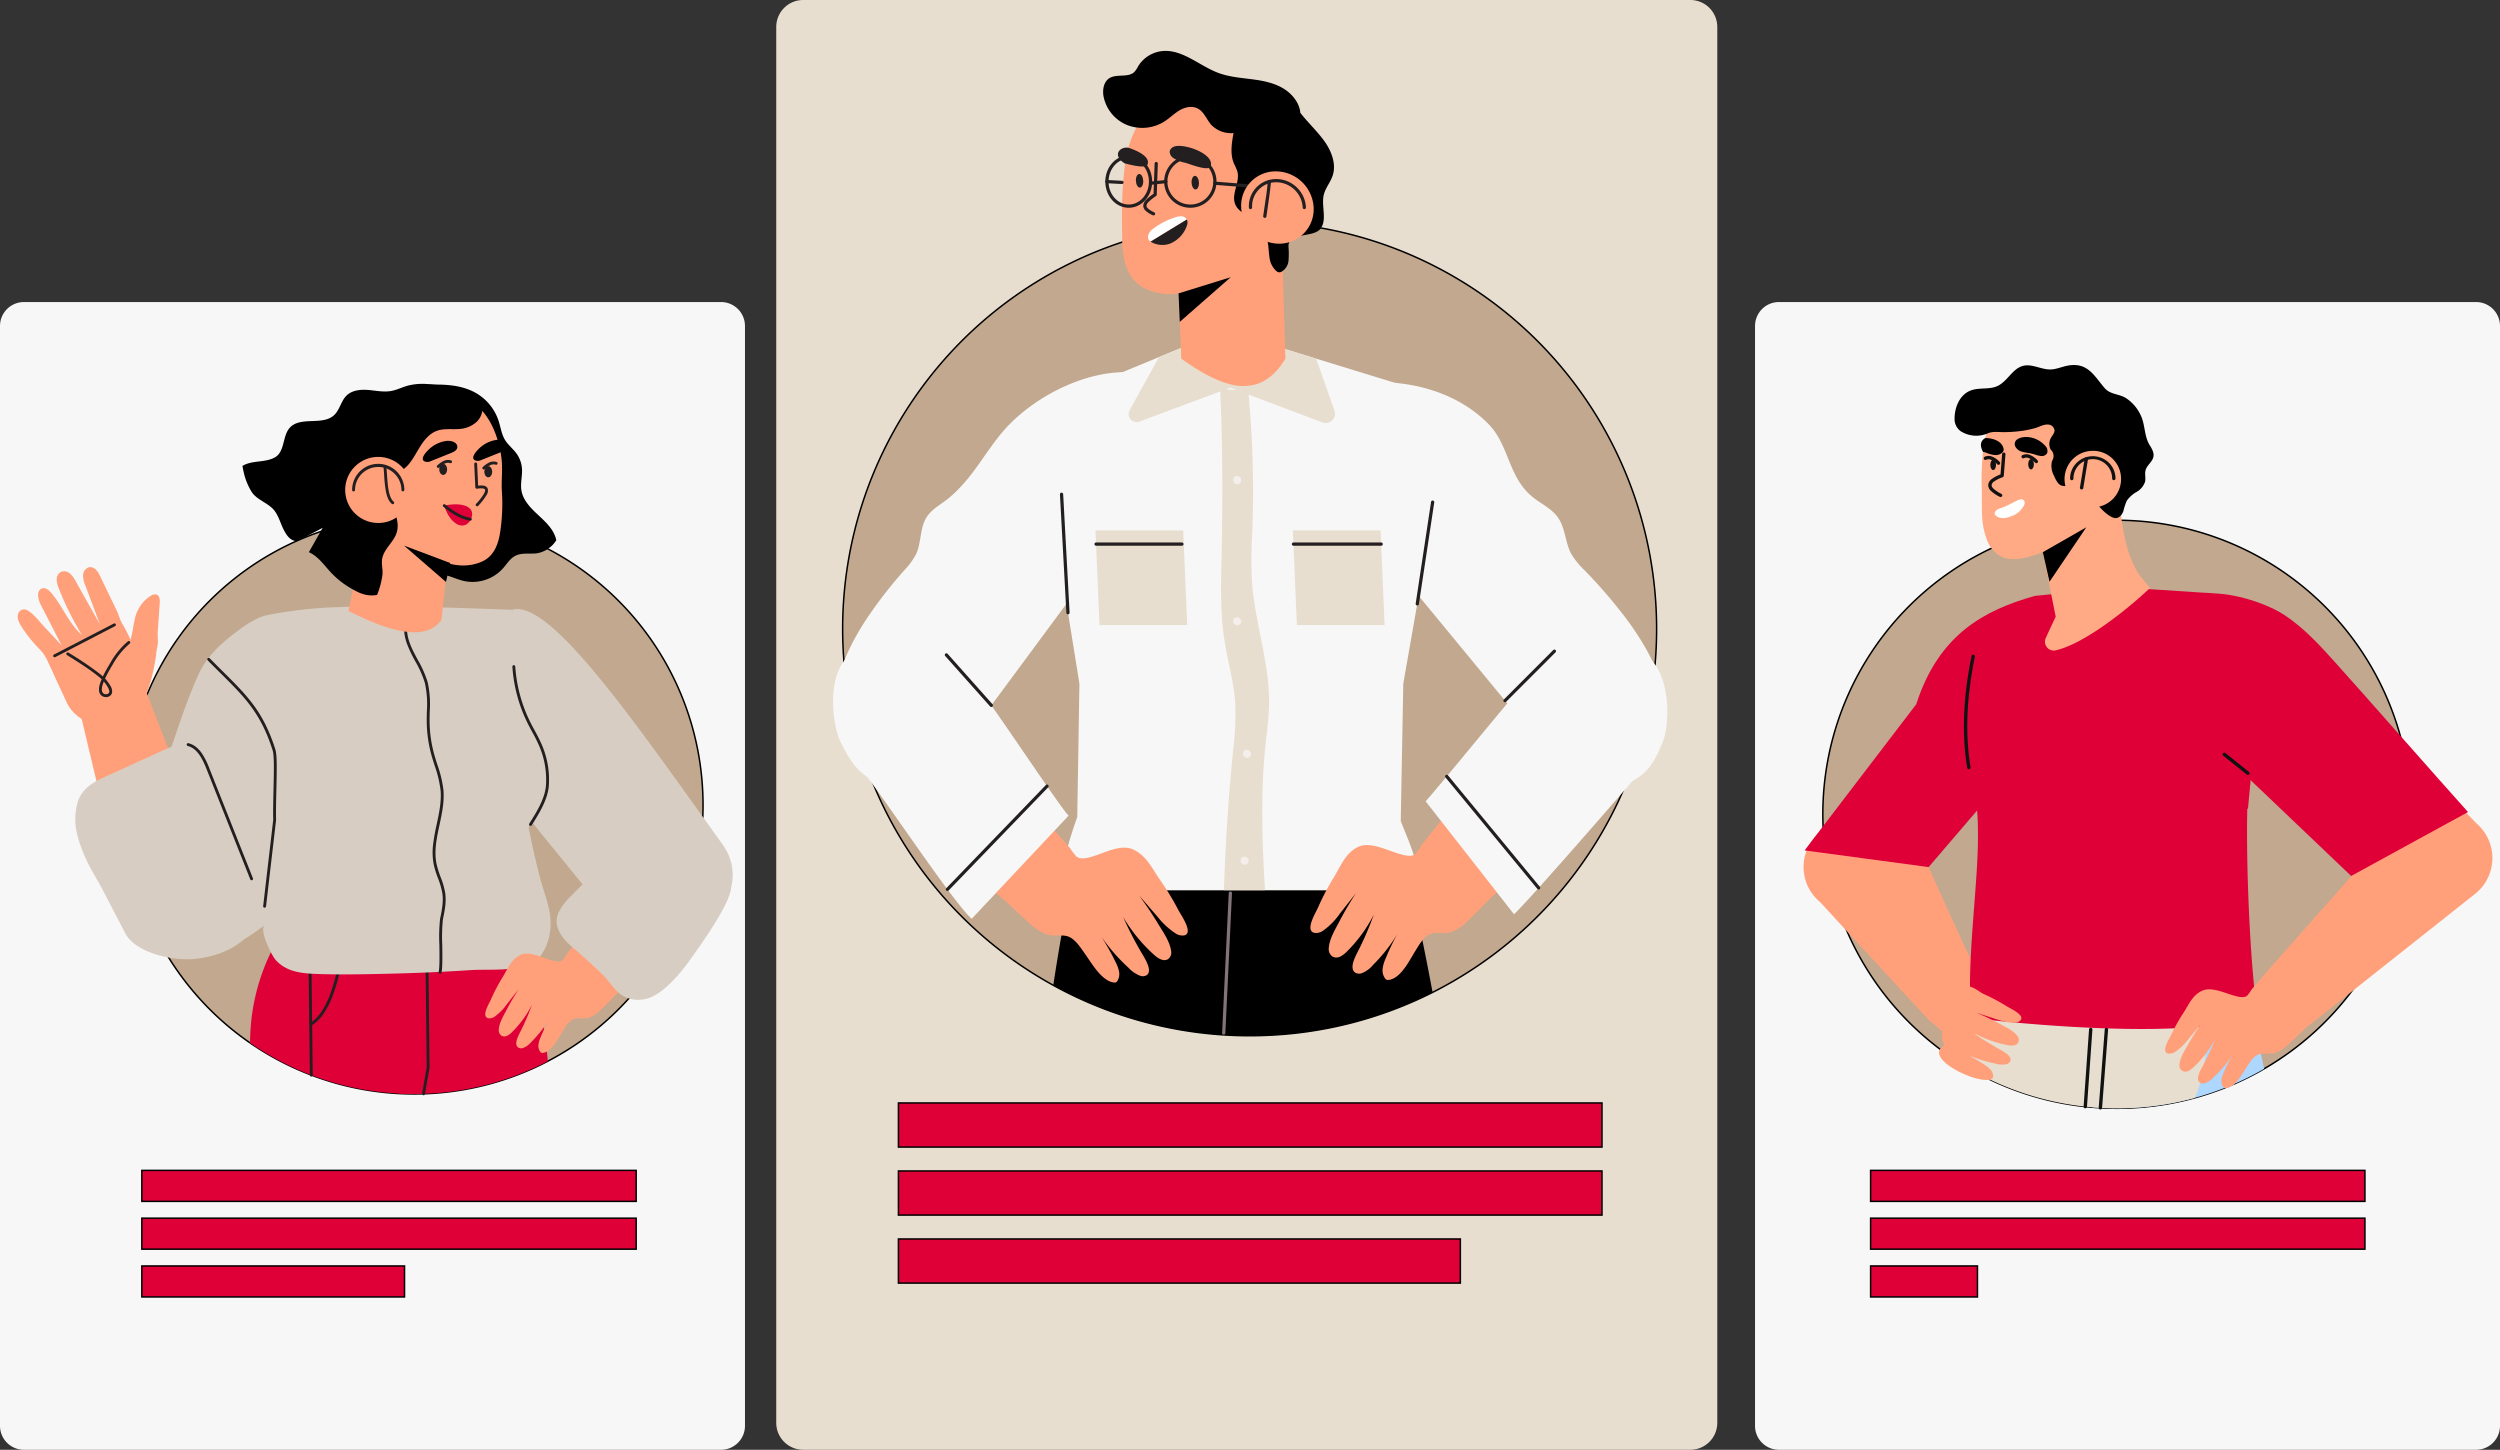
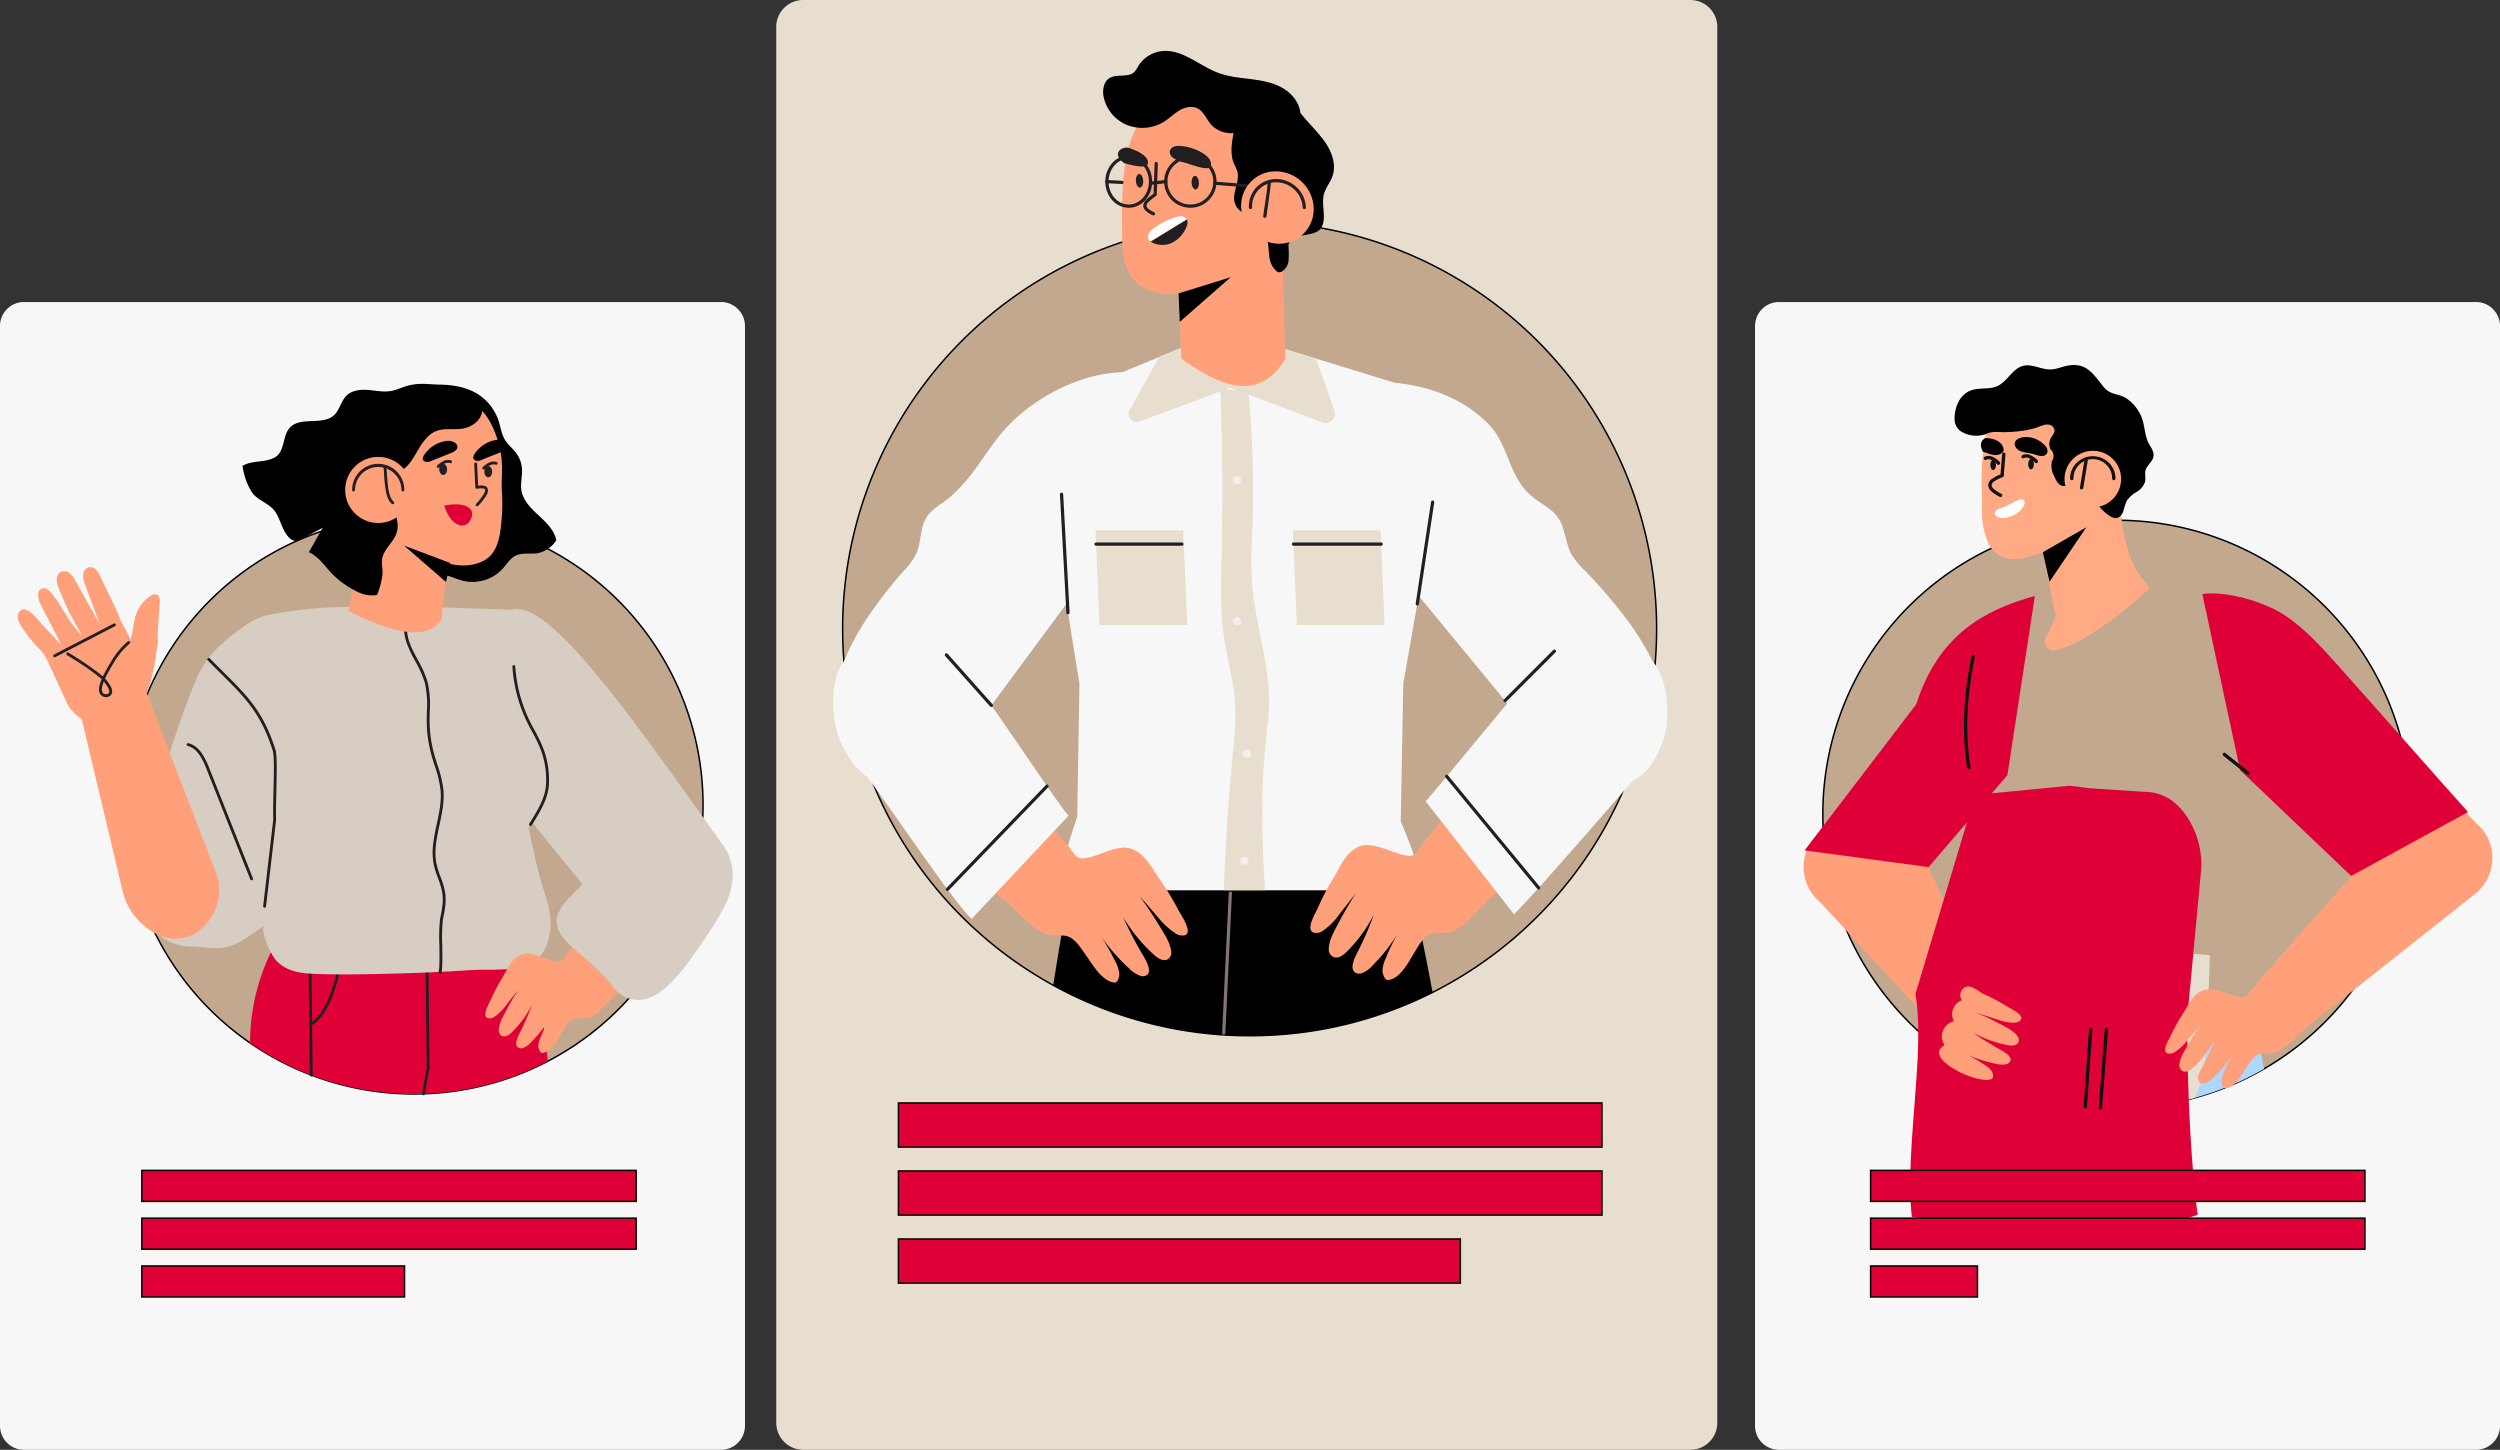
<svg xmlns="http://www.w3.org/2000/svg" width="827.709" height="480" viewBox="0 0 827.709 480">
  <rect x="0" y="0" width="827.709" height="480" fill="#333333" stroke="none" />
  <g id="グループ_7299" data-name="グループ 7299" transform="translate(-33.149 -0.003)">
    <g id="グループ_7221" data-name="グループ 7221" transform="translate(0 0.003)">
      <path id="パス_13914" data-name="パス 13914" d="M1064.36,480h-293.7a8.929,8.929,0,0,1-8.93-8.929V8.932A8.929,8.929,0,0,1,770.664,0h293.7a8.929,8.929,0,0,1,8.929,8.929V471.074A8.929,8.929,0,0,1,1064.36,480" transform="translate(-471.579 -0.003)" fill="#e8decf" />
      <path id="パス_13915" data-name="パス 13915" d="M1088.922,327.5q0,5.982-.514,11.837c-.018.218-.035.432-.057.649a133.961,133.961,0,0,1-9.548,38.835c-.427,1.033-.863,2.057-1.316,3.077a135.262,135.262,0,0,1-60.961,65.083c-.588.309-1.185.614-1.778.915a133.978,133.978,0,0,1-56.171,14.277c-.227.009-.453.017-.676.022-1.238.035-2.484.052-3.726.052q-3.641,0-7.234-.192a134.785,134.785,0,0,1-117-82.289c-.331-.771-.65-1.551-.954-2.332a133.817,133.817,0,0,1-9.13-39.1.224.224,0,0,1,0-.052q-.425-5.341-.427-10.786a134.808,134.808,0,0,1,92.609-128.027q4.269-1.406,8.664-2.532,3.608-.922,7.3-1.647,2.647-.523,5.339-.941a135.446,135.446,0,0,1,19.21-1.586c.541-.009,1.085-.013,1.626-.013.641,0,1.281,0,1.922.018q5.759.071,11.4.636,3.236.314,6.428.784,1.949.288,3.883.628A134.79,134.79,0,0,1,1088.922,327.5" transform="translate(-507.296 -119.332)" fill="#c1a88e" stroke="#000" stroke-width="0.5" />
      <path id="パス_13916" data-name="パス 13916" d="M1128.1,807.566a133.963,133.963,0,0,1-56.171,14.277c-.227.009-.453.017-.676.022-1.238.035-2.484.052-3.726.052q-3.641,0-7.235-.192a133.693,133.693,0,0,1-57.771-16.5c.854-5.744,1.8-11.344,2.689-16.508.976-5.648,1.9-10.778,2.593-14.992h113.484c1.163,5.574,2.327,11.139,3.443,16.613v0c1.2,5.888,2.341,11.667,3.369,17.228" transform="translate(-620.645 -479.001)" />
      <path id="線_29" data-name="線 29" d="M-.872,45.991H-.9a.537.537,0,0,1-.511-.561L.784-.9a.537.537,0,0,1,.561-.511.537.537,0,0,1,.511.561L-.336,45.479A.537.537,0,0,1-.872,45.991Z" transform="translate(439.183 296.571)" fill="#827478" />
      <path id="パス_13917" data-name="パス 13917" d="M822.711,405.478a149.617,149.617,0,0,1,12.672-16.387,23.717,23.717,0,0,0,3.923-5.337c1.833-3.927,1.2-8.779,3.6-12.41,1.771-2.685,4.894-4.229,7.4-6.322,7.863-6.581,11.909-15.232,18.119-22.316,10.134-11.56,29.1-21.235,45.189-18.908-1.085,4.1-8.523,11.3-9.619,15.4-5.361,20.042-7.457,38.133-12.818,58.174,0,0-41.143,55.618-41.438,56.035-7.118,10.085-23.552,10.04-31.246-.4-11.423-15.5-5.281-32.977,4.225-47.528" transform="translate(-502.879 -200.244)" fill="#f7f7f7" />
      <path id="パス_13918" data-name="パス 13918" d="M1104.542,413.626,1103.7,459.1c3.423,8.595,7.855,17.635,3.727,22.882H993.947c-3.548-4.513-1.078-13.861,2.651-24.224l.72-44.131-6.608-41.009L980.137,323.46l43.521-17.978,3.026-1.251,4.251-1.756h33.308l7.85,2.414,3.6,1.109,43.244,13.291-7.546,55.247Z" transform="translate(-606.789 -187.259)" fill="#f7f7f7" />
      <path id="パス_13919" data-name="パス 13919" d="M1354.108,410.893a169.365,169.365,0,0,0-14.056-16.387,26.8,26.8,0,0,1-4.374-5.337c-2.164-3.927-1.942-8.779-4.644-12.409-2-2.685-5.252-4.229-7.929-6.323-8.419-6.581-7.9-17.1-14.71-24.18-11.11-11.56-28.96-15.771-44.853-13.444,1.432,4.1,2.252,7.7,3.694,11.8,7.053,20.042,10.676,38.133,17.729,58.174,0,0,45.839,55.618,46.169,56.036,7.969,10.085,24.4,10.04,31.212-.4,10.115-15.5,2.5-32.977-8.237-47.528" transform="translate(-782.241 -205.66)" fill="#f7f7f7" />
      <path id="パス_13920" data-name="パス 13920" d="M1132.268,327.142l-30.59-11.523-30.01,11.19a2.662,2.662,0,0,1-3.276-3.827l9.677-17.5,3.026-1.251,4.251-1.756h33.308l7.85,2.415,3.6,1.109,6.1,17.3a3.066,3.066,0,0,1-3.937,3.839" transform="translate(-661.2 -187.259)" fill="#e8decf" />
      <path id="パス_13921" data-name="パス 13921" d="M1148.772,503.438h13.6c-.969-16.111-1.492-32.231.171-48.089.469-4.467,1.114-8.913,1.182-13.432.218-13.695-4.806-27.3-5.7-41.04a168.616,168.616,0,0,1,.171-16.942,351.465,351.465,0,0,0-1.45-46.733,17.882,17.882,0,0,1-9.241-.067c.87,18.493.865,36.987.5,55.41-.182,9.245-.522,18.537.877,27.779,1.08,7.126,3.184,14.164,3.646,21.319a97.807,97.807,0,0,1-.754,15.864q-2.254,22.855-3,45.932" transform="translate(-710.404 -208.717)" fill="#e8decf" />
      <path id="パス_13922" data-name="パス 13922" d="M1227.328,738.627a3.871,3.871,0,0,0,2.91-.722,22.521,22.521,0,0,0,5.424-5.477q2.739-3.492,5.48-6.981-3,4.575-5.531,9.438c-1.419,2.723-3.3,5.706-3.51,8.878a2.965,2.965,0,0,0,1.147,2.648c1.635,1.091,3.453-.221,4.591-1.318a47.375,47.375,0,0,0,9.2-12.533,105.261,105.261,0,0,1-4.508,10.677c-.774,1.772-4,6.682-1.812,8.468a2.532,2.532,0,0,0,2.307.294,9.027,9.027,0,0,0,3.7-2.7,52.677,52.677,0,0,0,8.11-10.317,75.974,75.974,0,0,0-3.987,8.358,11.417,11.417,0,0,0-.911,3.149,4.555,4.555,0,0,0,.773,3.187,1.416,1.416,0,0,0,.578.5,1.075,1.075,0,0,0,.428.07,2.246,2.246,0,0,0,.343-.032c3.967-.617,6.726-6.425,8.655-9.5,1.194-1.9,2.575-4.49,4.684-5.543s5.051-.026,7.442-.847a15.164,15.164,0,0,0,5.124-3.475c1.207-1.109,2.36-2.273,3.5-3.445,1.948-2,3.867-4.027,5.975-5.829.439-.376.888-.742,1.348-1.095.486-.372,7.706-6.2,7.813-6.088-1.117-1.164-21.517-24.153-21.517-24.153q-3.565,4.465-7.134,8.925l-.18.224q-2.464,3.086-4.931,6.172c-.091.114-.18.236-.268.367a15.781,15.781,0,0,1-1.682,2.5c-1.366,1.286-3.825.515-5.484.043-3.808-1.085-9.541-4.1-13.416-2.351-4.342,1.959-5.874,6.347-8.167,10.078a81.7,81.7,0,0,0-5.306,10.147c-.708,1.618-4.406,7.5-1.2,8.294" transform="translate(-759.022 -429.79)" fill="#ffa07b" />
      <path id="パス_13923" data-name="パス 13923" d="M1063.15,131.516c.992,3.693,2.775,6.73,6.257,8.587,7.5,4.009,15.937,1.629,22.642-2.06q6.453-3.551,12.662-7.5c3.616-2.3,7.44-4.375,10.132-7.718,2.454-3.048,5.137-6.623,6.229-10.436a25.691,25.691,0,0,0,.132-12.869,41.438,41.438,0,0,0-8.072-15.807c-2.677-3.411-5.907-6.673-9.894-8.5a28.167,28.167,0,0,0-24.429-.021c-6.919,3.435-11.775,10-14.077,17.3-.133.418-.257.839-.371,1.262-.073.263-.141.526-.207.792-.355,1.439-.64,2.89-.868,4.353a109.32,109.32,0,0,0-1.025,14.192c-.089,3.4-.038,6.8.037,10.2a34.4,34.4,0,0,0,.851,8.222" transform="translate(-657.602 -44.833)" fill="#ffa07b" />
      <path id="パス_13924" data-name="パス 13924" d="M1084.122,158.461a.536.536,0,0,1-.228-.051,9.365,9.365,0,0,1-2.262-1.391,2.443,2.443,0,0,1-.915-1.608,2.851,2.851,0,0,1,1-2.163,16.359,16.359,0,0,1,2.405-1.95l.35-10.035a.537.537,0,0,1,.536-.518h.019a.536.536,0,0,1,.517.555l-.359,10.3a.536.536,0,0,1-.23.422,16.441,16.441,0,0,0-2.461,1.964,1.912,1.912,0,0,0-.706,1.332c.052.629.915,1.342,2.564,2.118a.537.537,0,0,1-.229,1.022Z" transform="translate(-669.053 -87.134)" fill="#231f20" />
      <path id="パス_13925" data-name="パス 13925" d="M1122.715,155.1c.053,1.246.64,2.257,1.312,2.257s1.173-1.011,1.121-2.257-.641-2.257-1.312-2.257-1.174,1.011-1.122,2.257" transform="translate(-695.054 -94.627)" fill="#231f20" />
      <path id="パス_13926" data-name="パス 13926" d="M1074.318,153.478c.052,1.246.64,2.257,1.312,2.257s1.174-1.01,1.121-2.257-.64-2.257-1.311-2.257-1.174,1.011-1.122,2.257" transform="translate(-665.093 -93.62)" fill="#231f20" />
      <path id="パス_13927" data-name="パス 13927" d="M1108.837,132.408a10.835,10.835,0,0,1-3.969-1.586,2.491,2.491,0,0,1-1.177-2.337,2.185,2.185,0,0,1,1.21-1.342c2.807-1.465,13.73,2.127,12.336,6.41-.6,1.853-7.006-.793-8.4-1.145" transform="translate(-683.256 -78.507)" fill="#231f20" />
      <path id="パス_13928" data-name="パス 13928" d="M1060.845,133.49c2.99.786,7.118,1.723,7.647.413.915-2.257-2.429-4.322-6.31-5.558-2.578-.511-5.682,2.241-1.337,5.145" transform="translate(-655.412 -79.42)" fill="#231f20" />
      <path id="パス_13929" data-name="パス 13929" d="M1111.2,216.16l.988,23.4c5.672,4.085,11.142,7.233,16.208,8.48a16.184,16.184,0,0,0,8.351.061c3.686-1.044,7.027-3.717,9.907-8.54l-1.318-44.41Z" transform="translate(-687.928 -120.818)" fill="#ffa07b" />
      <path id="パス_13930" data-name="パス 13930" d="M1094.534,98.892c-2.084-.616-4.179-1.892-4.97-3.916-1.385-3.547,1.8-7.4.666-11.026a22.689,22.689,0,0,0-1.012-2.263c-1.408-3.226-.813-6.852-.193-10.234a9.122,9.122,0,0,1-7.409-2.759c-1.5-1.743-2.313-4.172-4.316-5.295-1.883-1.056-4.236-.567-6.043.468s-3.277,2.551-5.02,3.686a13.734,13.734,0,0,1-12.367,1.265,12.906,12.906,0,0,1-7.932-9.765c-.314-2.169.173-4.648,1.993-5.78,2.43-1.513,6.212-.067,8.259-2.057a8.947,8.947,0,0,0,1.283-1.922,10.62,10.62,0,0,1,8.742-5.041c6.393-.164,11.744,5.049,17.83,7.3,3.39,1.253,7,1.574,10.56,2.019s7.187,1.055,10.366,2.8,5.863,4.855,6.179,8.408c2.467,3.163,5.8,6.275,8.1,9.558s3.809,7.465,2.609,11.152c-.735,2.26-2.417,4.119-2.961,6.439-.876,3.73,1.228,8.312-1.146,11.272s-10.609,1-10.539,5.772a30.126,30.126,0,0,1,.019,4.667,4.733,4.733,0,0,1-2.355,3.737,1.542,1.542,0,0,1-.822.178,1.749,1.749,0,0,1-.872-.431,7.26,7.26,0,0,1-2.277-4.613c-.268-1.717-.239-3.464-.614-5.166-.617-2.8-3.788-6.312-5.755-8.456" transform="translate(-647.471 -27.396)" />
      <path id="パス_13931" data-name="パス 13931" d="M1111.4,246.3l17.285-5.359-16.886,14.8Z" transform="translate(-688.052 -149.167)" />
      <path id="線_30" data-name="線 30" d="M1.255,38.868A.537.537,0,0,1,.72,38.36L-1.408-.843A.537.537,0,0,1-.9-1.408.537.537,0,0,1-.336-.9L1.792,38.3a.537.537,0,0,1-.507.565Z" transform="translate(385.485 164.525)" fill="#231f20" />
      <path id="線_31" data-name="線 31" d="M-.872,33.35a.541.541,0,0,1-.081-.006.537.537,0,0,1-.45-.611L3.688-.953A.537.537,0,0,1,4.3-1.4a.537.537,0,0,1,.45.611L-.342,32.893A.537.537,0,0,1-.872,33.35Z" transform="translate(503.26 167.116)" fill="#231f20" />
      <path id="パス_13932" data-name="パス 13932" d="M1158.788,415.106a1.419,1.419,0,0,0,1.407,1.348,1.283,1.283,0,0,0,1.295-1.348,1.42,1.42,0,0,0-1.407-1.348,1.283,1.283,0,0,0-1.294,1.348" transform="translate(-717.389 -256.153)" fill="#f4eeed" />
      <path id="パス_13933" data-name="パス 13933" d="M1158.788,537.854a1.419,1.419,0,0,0,1.407,1.348,1.283,1.283,0,0,0,1.295-1.348,1.42,1.42,0,0,0-1.407-1.348,1.283,1.283,0,0,0-1.294,1.348" transform="translate(-717.389 -332.145)" fill="#f4eeed" />
      <path id="パス_13934" data-name="パス 13934" d="M1167.356,653.034a1.42,1.42,0,0,0,1.408,1.348,1.283,1.283,0,0,0,1.294-1.348,1.421,1.421,0,0,0-1.408-1.348,1.284,1.284,0,0,0-1.294,1.348" transform="translate(-722.693 -403.451)" fill="#f4eeed" />
      <path id="パス_13935" data-name="パス 13935" d="M1165.253,745.913a1.42,1.42,0,0,0,1.408,1.348,1.283,1.283,0,0,0,1.294-1.348,1.42,1.42,0,0,0-1.408-1.348,1.283,1.283,0,0,0-1.294,1.348" transform="translate(-721.391 -460.951)" fill="#f4eeed" />
      <path id="パス_13936" data-name="パス 13936" d="M1212.091,492.342h29.041l-1.323-31.351h-29.042Z" transform="translate(-749.569 -285.394)" fill="#e8decf" />
      <path id="パス_13937" data-name="パス 13937" d="M1040.522,492.342h29.042l-1.324-31.351H1039.2Z" transform="translate(-643.353 -285.394)" fill="#e8decf" />
      <path id="線_32" data-name="線 32" d="M28.169-.336H-.872a.537.537,0,0,1-.537-.537.537.537,0,0,1,.537-.537H28.169a.537.537,0,0,1,.537.537A.537.537,0,0,1,28.169-.336Z" transform="translate(462.263 181.016)" fill="#231f20" />
      <path id="線_33" data-name="線 33" d="M27.547-.336H-.872a.537.537,0,0,1-.537-.537.537.537,0,0,1,.537-.537h28.42a.537.537,0,0,1,.537.537A.537.537,0,0,1,27.547-.336Z" transform="translate(396.91 181.016)" fill="#231f20" />
      <path id="パス_13938" data-name="パス 13938" d="M1000.977,740.869a4.089,4.089,0,0,1-2.97-.722,25.508,25.508,0,0,1-5.886-5.476q-3.035-3.493-6.07-6.981,3.382,4.575,6.328,9.437c1.649,2.724,3.781,5.707,4.259,8.878a2.74,2.74,0,0,1-.923,2.648c-1.544,1.091-3.472-.221-4.7-1.318A53.5,53.5,0,0,1,980.751,734.8a115.929,115.929,0,0,0,5.408,10.677c.924,1.772,4.566,6.681,2.527,8.468a2.456,2.456,0,0,1-2.283.294,10.144,10.144,0,0,1-3.932-2.7,59.622,59.622,0,0,1-8.981-10.316,84.146,84.146,0,0,1,4.693,8.358,12.323,12.323,0,0,1,1.177,3.149,4.347,4.347,0,0,1-.5,3.187,1.253,1.253,0,0,1-.536.5,1.039,1.039,0,0,1-.423.07,2.323,2.323,0,0,1-.345-.032c-4.019-.616-7.268-6.425-9.457-9.5-1.355-1.9-2.955-4.49-5.151-5.544s-5.053-.026-7.514-.847a17,17,0,0,1-5.417-3.475c-1.3-1.109-2.552-2.272-3.791-3.445-2.117-2-4.206-4.027-6.467-5.829-.471-.376-.95-.742-1.441-1.094-.517-.372-8.23-6.2-8.327-6.088,1.019-1.164,19.478-24.153,19.478-24.153q3.942,4.465,7.887,8.925l.2.224q2.724,3.086,5.452,6.172c.1.113.2.236.3.367a17.781,17.781,0,0,0,1.893,2.5c1.475,1.286,3.869.515,5.488.044,3.717-1.085,9.2-4.1,13.218-2.352,4.507,1.959,6.41,6.347,9.017,10.078a91.068,91.068,0,0,1,6.162,10.147c.844,1.618,5.039,7.5,1.9,8.294" transform="translate(-575.742 -431.178)" fill="#ffa07b" />
      <path id="パス_13939" data-name="パス 13939" d="M889.1,613.644c-2.757-2.611-27.221-39.747-29.978-42.358-4.594-4.35-9.245-8.744-14.692-11.936S832.57,554.238,826.5,555.3a18.748,18.748,0,0,0-12.4,8.123c-4.057,6.23-3.57,17.751-.952,24.82a20.343,20.343,0,0,0,4.5,6.422c6.1,6.6,32.639,47.173,39.369,53.136Z" transform="translate(-502.155 -343.596)" fill="#f7f7f7" />
      <path id="パス_13940" data-name="パス 13940" d="M1326.144,608.892c2.537-2.611,28.947-34.995,31.484-37.605,4.226-4.35,8.506-8.744,13.685-11.936s11.425-5.112,17.58-4.056a20.906,20.906,0,0,1,13.084,8.123c4.583,6.23,5.068,17.751,3.048,24.82a18.144,18.144,0,0,1-3.958,6.422c-5.542,6.6-39.423,45.676-45.649,51.64Z" transform="translate(-820.997 -343.596)" fill="#f7f7f7" />
      <path id="線_34" data-name="線 34" d="M-.872,16.031a.535.535,0,0,1-.379-.157.537.537,0,0,1,0-.759L15.092-1.252a.537.537,0,0,1,.759,0,.537.537,0,0,1,0,.759L-.493,15.873A.535.535,0,0,1-.872,16.031Z" transform="translate(532.306 216.471)" fill="#231f20" />
      <path id="線_35" data-name="線 35" d="M14,16.368a.535.535,0,0,1-.4-.18L-1.273-.515a.537.537,0,0,1,.044-.758.537.537,0,0,1,.758.044L14.4,15.474a.537.537,0,0,1-.4.894Z" transform="translate(347.359 217.702)" fill="#231f20" />
      <path id="線_36" data-name="線 36" d="M-.872,33.826a.535.535,0,0,1-.373-.151.537.537,0,0,1-.014-.759L31.708-1.245a.537.537,0,0,1,.759-.014A.537.537,0,0,1,32.48-.5L-.486,33.662A.535.535,0,0,1-.872,33.826Z" transform="translate(347.708 261.156)" fill="#231f20" />
      <path id="線_37" data-name="線 37" d="M29.56,36.58a.536.536,0,0,1-.414-.2L-1.286-.531a.537.537,0,0,1,.073-.756.537.537,0,0,1,.756.073L29.973,35.7a.537.537,0,0,1-.414.878Z" transform="translate(513.009 257.928)" fill="#231f20" />
      <path id="パス_13941" data-name="パス 13941" d="M1097.714,189.046l-12.027,7.346c-1.56-1.094-.688-3,.475-3.969a23.648,23.648,0,0,1,7.666-4.064,5.5,5.5,0,0,1,2.111-.365,2.158,2.158,0,0,1,1.775,1.053" transform="translate(-671.612 -116.379)" fill="#fff" />
      <path id="パス_13942" data-name="パス 13942" d="M1099.208,192.448a9.875,9.875,0,0,1-5.786,6.357,7.629,7.629,0,0,1-6.366-.686l12.027-7.346a2.566,2.566,0,0,1,.125,1.675" transform="translate(-672.981 -118.106)" fill="#231f20" />
      <path id="楕円形_11" data-name="楕円形 11" d="M6.346-1.409a7.02,7.02,0,0,1,3.04.691,7.745,7.745,0,0,1,2.465,1.869A8.757,8.757,0,0,1,13.5,3.9a9.638,9.638,0,0,1,0,6.7,8.757,8.757,0,0,1-1.648,2.75,7.745,7.745,0,0,1-2.465,1.869,7.037,7.037,0,0,1-6.081,0A7.746,7.746,0,0,1,.841,13.355,8.757,8.757,0,0,1-.807,10.6a9.638,9.638,0,0,1,0-6.7A8.757,8.757,0,0,1,.841,1.151,7.746,7.746,0,0,1,3.305-.718,7.02,7.02,0,0,1,6.346-1.409Zm0,16.251c3.684,0,6.681-3.4,6.681-7.589s-3-7.589-6.681-7.589S-.336,3.069-.336,7.253,2.662,14.842,6.346,14.842Z" transform="translate(400.511 52.872)" fill="#231f20" />
      <path id="楕円形_12" data-name="楕円形 12" d="M8.662,0a8.664,8.664,0,0,1,3.372,16.643A8.664,8.664,0,0,1,5.29.681,8.608,8.608,0,0,1,8.662,0Zm0,16.251A7.589,7.589,0,1,0,1.073,8.662,7.6,7.6,0,0,0,8.662,16.251Z" transform="matrix(0.924, -0.383, 0.383, 0.924, 415.933, 55.437)" fill="#231f20" />
      <path id="線_38" data-name="線 38" d="M-.873.2a.537.537,0,0,1-.533-.481.537.537,0,0,1,.478-.59l5.05-.531a.537.537,0,0,1,.59.478.537.537,0,0,1-.478.59L-.816.193A.543.543,0,0,1-.873.2Z" transform="translate(414.947 60.998)" fill="#231f20" />
      <path id="線_39" data-name="線 39" d="M13.3.79l-.043,0L-.915-.337a.537.537,0,0,1-.493-.578A.537.537,0,0,1-.83-1.407L13.341-.282A.537.537,0,0,1,13.3.79Z" transform="translate(436.229 61.529)" fill="#231f20" />
      <path id="線_40" data-name="線 40" d="M4.1-.07H4.073L-.9-.336A.537.537,0,0,1-1.408-.9a.537.537,0,0,1,.565-.507l4.974.266a.537.537,0,0,1,.507.565A.537.537,0,0,1,4.1-.07Z" transform="translate(400.511 60.998)" fill="#231f20" />
      <path id="パス_13943" data-name="パス 13943" d="M1165.812,160.918a12.616,12.616,0,0,0,12.5,11.971,11.394,11.394,0,0,0,11.492-11.971,12.616,12.616,0,0,0-12.5-11.971,11.394,11.394,0,0,0-11.492,11.971" transform="translate(-721.731 -92.212)" fill="#ffa07b" />
      <path id="パス_13944" data-name="パス 13944" d="M1190.867,165.585a.537.537,0,0,1-.536-.514,8.84,8.84,0,0,0-8.751-8.378,7.927,7.927,0,0,0-8,8.333.536.536,0,0,1-.513.559h-.023a.537.537,0,0,1-.536-.514,9.166,9.166,0,0,1,.588-3.672,8.953,8.953,0,0,1,4.831-5.036,9.192,9.192,0,0,1,3.654-.744,9.621,9.621,0,0,1,3.7.74,10.027,10.027,0,0,1,5.223,5,9.575,9.575,0,0,1,.9,3.665.536.536,0,0,1-.513.559Z" transform="translate(-725.877 -96.343)" fill="#231f20" />
      <path id="パス_13945" data-name="パス 13945" d="M1185.494,168.991a.537.537,0,0,1-.531-.616c0-.026.4-2.649.774-5.354a56.693,56.693,0,0,0,.7-5.945.537.537,0,0,1,1.05-.222c.042.177.119.508-.669,6.182-.383,2.759-.79,5.472-.794,5.5A.537.537,0,0,1,1185.494,168.991Z" transform="translate(-733.59 -96.85)" fill="#231f20" />
      <g id="グループ_7300" data-name="グループ 7300" transform="translate(33.149 47.829)">
        <path id="パス_13910" data-name="パス 13910" d="M238.717,516.967H7.931A7.931,7.931,0,0,1,0,509.036V144.9a7.931,7.931,0,0,1,7.931-7.931H238.717a7.931,7.931,0,0,1,7.931,7.931V509.036a7.931,7.931,0,0,1-7.931,7.931" transform="translate(0 -84.796)" fill="#f7f7f7" />
        <path id="パス_13912" data-name="パス 13912" d="M313.784,442.064a95.617,95.617,0,0,1-92.545,95.618c-.159,0-.321.011-.48.016q-1.318.034-2.644.035-2.584,0-5.137-.136a95.67,95.67,0,1,1,100.805-95.533" transform="translate(-81.019 -223.368)" fill="#c1a88e" stroke="#000" stroke-width="0.5" />
        <path id="パス_13946" data-name="パス 13946" d="M439.435,783.177a95.145,95.145,0,0,1-41.143,10.788c-.159,0-.321.012-.48.016q-1.318.035-2.644.035-2.584,0-5.137-.135V745.831l1.576-.53,7.746-2.613,4.087-1.378.48-.163.155-.05.1-.035.944-.322h0l.89-.3,19.931-6.72a98.573,98.573,0,0,1,7.579,18.1,151.273,151.273,0,0,1,5.915,31.35" transform="translate(-258.072 -479.651)" fill="#df0037" />
        <path id="パス_13947" data-name="パス 13947" d="M309.943,741.158c-.008.5-.023.991-.043,1.482-.472,12.278-3.36,24.506-6.248,36.765v.008l-.008.043c-.677,2.884-1.362,5.772-2,8.663q-1.318.035-2.644.035-2.584,0-5.137-.135a95.148,95.148,0,0,1-49.175-16.765c.019-2.2.12-4.4.329-6.588a68.53,68.53,0,0,1,6.9-24.085q1.167-2.339,2.508-4.583c3.925-6.538,15.267-6.6,22.8-7.792q9.006-1.417,18.023-2.841c3.224-.507,6.693-.983,9.611.472.875.438,2.249,1.819,3.3,2.175a.9.9,0,0,0,.991-.132c.337,2.237.561,4.471.689,6.7,0,.089.008.178.016.263.112,2.109.135,4.207.089,6.313" transform="translate(-161.9 -473.79)" fill="#df0037" />
        <path id="パス_13948" data-name="パス 13948" d="M302.749,812.4a.477.477,0,0,1-.477-.471l-.41-34.954-.077-6.29a.477.477,0,0,1,.471-.482h.006a.477.477,0,0,1,.477.471l.077,6.29.41,34.955a.477.477,0,0,1-.471.482Z" transform="translate(-199.682 -503.791)" fill="#231f20" />
        <path id="パス_13949" data-name="パス 13949" d="M304.368,802.77a.477.477,0,0,1-.268-.871c2.271-1.539,4.245-4.308,5.868-8.231a58.976,58.976,0,0,0,3.261-11.826.477.477,0,1,1,.938.17,59.909,59.909,0,0,1-3.318,12.02,26.714,26.714,0,0,1-2.67,5.024,13.942,13.942,0,0,1-3.543,3.632A.474.474,0,0,1,304.368,802.77Z" transform="translate(-201.075 -511.23)" fill="#231f20" />
        <path id="パス_13950" data-name="パス 13950" d="M413.515,807.438a.478.478,0,0,1-.47-.559l1.525-8.648h0l-.472-42.541a.477.477,0,0,1,.3-.45l4.746-1.843a.477.477,0,1,1,.345.889l-4.438,1.723.469,42.249v.013a.47.47,0,0,1-.008.085l-.007.041-1.525,8.646A.477.477,0,0,1,413.515,807.438Z" transform="translate(-273.294 -492.647)" fill="#231f20" />
        <path id="パス_13951" data-name="パス 13951" d="M408.545,217.96c6.808-.411,14.124-.7,19.9,2.931a16.607,16.607,0,0,1,6.879,8.82c.7,2.137.972,4.451,2.146,6.367,1.017,1.661,2.625,2.876,3.771,4.451a9.772,9.772,0,0,1,1.84,5.121c.143,2.338-.56,4.692-.209,7.008.516,3.4,3.159,6.027,5.684,8.362s5.216,4.88,5.883,8.253a9.541,9.541,0,0,1-6.284,4.3c-2.44.323-5.083-.275-7.274.847-1.784.913-2.847,2.762-4.184,4.256a13.555,13.555,0,0,1-12.774,4.1c-2.57-.571-4.951-1.9-7.563-2.225-2.667-12.068-1.2-24.614-3.186-36.813-.461-2.835-1.119-5.641-1.395-8.5-.164-1.7-.194-3.419-.522-5.1-.778-3.977-3.337-8.184-2.709-12.188" transform="translate(-270.257 -138.231)" />
        <path id="パス_13952" data-name="パス 13952" d="M352.826,247.246c1.076,8.552,6.552,16.057,12.451,22.109,5.612,5.761,13.137,11.974,21.642,11.881a15.4,15.4,0,0,0,5.776-1.193c4.5-1.886,5.871-6.55,6.388-10.994a62.035,62.035,0,0,0,.438-11.975c-.3-3.666.289-7.376-.133-11.078-.083-.73-.191-1.478-.328-2.236a35.441,35.441,0,0,0-1-4.141c-1.3-4.256-3.464-8.4-6.654-11.121a19.515,19.515,0,0,0-4.585-2.77,27.521,27.521,0,0,0-6.051-2.058,28.419,28.419,0,0,0-14.4,1.088c-4.72,1.574-8.4,4.021-10.932,8.421a22.766,22.766,0,0,0-2.617,14.066" transform="translate(-233.328 -141.847)" fill="#ffa07b" />
        <path id="パス_13953" data-name="パス 13953" d="M465.041,308.529a.477.477,0,0,1-.351-.8,19.083,19.083,0,0,0,2.565-3.293c.379-.679.516-1.218.377-1.478-.11-.207-.441-.3-.7-.335a6.8,6.8,0,0,0-1.942.086.476.476,0,0,1-.549-.449l-.363-7.716a.477.477,0,1,1,.952-.045l.339,7.2a6.564,6.564,0,0,1,1.705-.015,1.762,1.762,0,0,1,1.4.829,2.52,2.52,0,0,1-.386,2.391,19.667,19.667,0,0,1-2.7,3.474A.475.475,0,0,1,465.041,308.529Z" transform="translate(-307.067 -188.73)" fill="#231f20" />
        <path id="パス_13954" data-name="パス 13954" d="M443.672,339.479c-1.789,4.519-6.935,2.64-8.974-4.158,6.413-1.315,10.388.62,8.974,4.158" transform="translate(-287.626 -215.766)" fill="#df0037" />
        <path id="パス_13955" data-name="パス 13955" d="M429.858,297.111c0,1.02.582,1.847,1.3,1.847s1.3-.827,1.3-1.847-.583-1.847-1.3-1.847-1.3.827-1.3,1.847" transform="translate(-284.424 -189.536)" fill="#231f20" />
        <path id="パス_13956" data-name="パス 13956" d="M473.967,299.423c0,1.02.583,1.847,1.3,1.847s1.3-.827,1.3-1.847-.583-1.847-1.3-1.847-1.3.827-1.3,1.847" transform="translate(-313.61 -191.066)" fill="#231f20" />
        <path id="パス_13957" data-name="パス 13957" d="M427.938,294.119a.477.477,0,0,1-.313-.836,9.062,9.062,0,0,1,1.962-1.418,3.368,3.368,0,0,1,2.6-.241.477.477,0,0,1-.321.9,2.465,2.465,0,0,0-1.861.2,8.339,8.339,0,0,0-1.751,1.28A.475.475,0,0,1,427.938,294.119Z" transform="translate(-282.838 -187.021)" fill="#231f20" />
        <path id="パス_13958" data-name="パス 13958" d="M472.491,295.658a.477.477,0,0,1-.313-.836,9.058,9.058,0,0,1,1.961-1.418,3.37,3.37,0,0,1,2.6-.241.477.477,0,0,1-.321.9,2.466,2.466,0,0,0-1.862.2,8.35,8.35,0,0,0-1.751,1.279A.474.474,0,0,1,472.491,295.658Z" transform="translate(-312.317 -188.039)" fill="#231f20" />
        <path id="パス_13959" data-name="パス 13959" d="M425.165,274.874c-.049.982-1.109,1.545-2.022,1.912l-6.643,2.671a2.973,2.973,0,0,1-1.539.316c-3.077-.49.394-3.922,1.4-4.7a10.211,10.211,0,0,1,5.512-2.288c1.28-.079,3.372.483,3.292,2.085" transform="translate(-273.744 -174.66)" />
        <path id="パス_13960" data-name="パス 13960" d="M464.34,278.726a2.975,2.975,0,0,0,1.54-.316l6.268-2.52c1.092-2.287.877-3.762-1-4.141a10.247,10.247,0,0,0-5.411,2.282c-1.005.773-4.477,4.205-1.4,4.695" transform="translate(-306.416 -173.977)" />
        <path id="パス_13961" data-name="パス 13961" d="M267.63,524.122q-2.055-8.056-3.652-16.22c6.588-7.126,5.046-20.839,2.321-35.514l-7.767-36.5c-6.062-.2-12.169-.425-18.219-.618-13.32-.429-26.364-.713-38.04-.285a143.747,143.747,0,0,0-24.891,2.694c-4.1.9-8.249,4.036-11.483,6.557-4.9,3.818-8.888,7.832-11.441,13.561-3.158,7.086-5.687,14.56-8.176,21.9a267.018,267.018,0,0,0-11.048,43.233c-3.447,11.378,5.028,24.475,16.916,24.478,3.2,0,6.734.791,9.822.52,5.262-.461,10.525-4.675,14.674-7.6-2.03,1.429,2.219,10.027,3.646,11.579,3.564,3.879,8.425,4.38,13.424,4.562,8.421.307,16.9.1,25.322-.106q13-.317,25.973-1.173c6.524-.43,18.382,1.028,22.907-4.64a17.315,17.315,0,0,0,3.184-8.37c.912-6.155-1.964-12.141-3.474-18.06" transform="translate(-88.968 -281.843)" fill="#d7cdc2" />
        <path id="パス_13964" data-name="パス 13964" d="M501.177,437.629c12.575-3.589,40.2,36.641,69.833,77.954a16.934,16.934,0,0,1-13.756,26.808H548.6a27.219,27.219,0,0,1-19.746-8.485l-24-29.482Z" transform="translate(-331.613 -283.586)" fill="#d7cdc2" />
        <path id="パス_13965" data-name="パス 13965" d="M407.377,568.667a.477.477,0,0,1-.465-.583c.338-1.482.287-5.239.238-8.873a56.879,56.879,0,0,1,.229-8.718c.655-3.1,1.128-5.684.772-8.318a25.4,25.4,0,0,0-1.491-5.2,32.654,32.654,0,0,1-1.352-4.317,21.248,21.248,0,0,1-.238-6.776,66.776,66.776,0,0,1,1.2-6.719c.783-3.663,1.593-7.451,1.283-11.152a38.029,38.029,0,0,0-1.973-8.257c-.39-1.221-.793-2.484-1.133-3.743a42.966,42.966,0,0,1-1.478-10.4c-.023-1.266.009-2.555.04-3.8a33.288,33.288,0,0,0-.648-9.381,35.065,35.065,0,0,0-3.2-7.233,46.369,46.369,0,0,1-2.641-5.5,17,17,0,0,1-.819-2.891,12.475,12.475,0,0,1-.2-3.042.477.477,0,1,1,.952.057c-.233,3.866,1.6,7.3,3.546,10.93a35.759,35.759,0,0,1,3.281,7.436,34,34,0,0,1,.68,9.651c-.031,1.237-.063,2.515-.04,3.761a42.018,42.018,0,0,0,1.445,10.166c.334,1.238.734,2.491,1.121,3.7a38.737,38.737,0,0,1,2.015,8.467c.321,3.842-.5,7.7-1.3,11.431-.967,4.524-1.88,8.8-.96,13.1a31.94,31.94,0,0,0,1.315,4.19,26.12,26.12,0,0,1,1.54,5.4,17.291,17.291,0,0,1-.024,4.374c-.168,1.414-.455,2.826-.76,4.269a58.5,58.5,0,0,0-.208,8.508c.052,3.86.1,7.506-.262,9.1A.477.477,0,0,1,407.377,568.667Z" transform="translate(-261.678 -294.11)" fill="#231f20" />
        <path id="パス_13966" data-name="パス 13966" d="M341.054,373.8c7.109,3.6,13.885,6.293,19.447,6.923a20.807,20.807,0,0,0,2.234.14c3.911.029,7.068-1.2,9.1-4.168l.282-2.7,1.811-17.3-25.993-16.372Z" transform="translate(-225.665 -219.349)" fill="#ffa07b" />
        <path id="パス_13967" data-name="パス 13967" d="M237.685,246.336c-.172-.716-.312-1.427-.422-2.119,3.112-1.914,7.292-1.043,10.54-2.717,3.662-1.886,2.567-7.247,5.215-10.021,3.57-3.739,10.766-.544,14.563-4.053,1.906-1.761,2.3-4.713,4.165-6.522,1.817-1.766,4.608-2.042,7.134-1.839s5.07.782,7.566.346c1.906-.333,3.661-1.242,5.525-1.763a19.529,19.529,0,0,1,6.355-.55,31.467,31.467,0,0,1,11.723,2.972,18.665,18.665,0,0,1,6.666,4.575,6.193,6.193,0,0,1-2.089,5.125,9.2,9.2,0,0,1-5.211,2.187c-2.577.282-5.276-.251-7.719.616-2.5.889-4.292,3.1-5.692,5.36s-2.579,4.707-4.473,6.572a16.211,16.211,0,0,1-8.933,4.055c-.044-.129.107.308.063.179.023.1.182.348.2.451.662,2.995,2.455,5.59,3.873,8.309s2.494,5.891,1.585,8.821c-1.01,3.255-4.474,5.519-4.848,9-.178,1.658.329,3.338.131,5.047a28.243,28.243,0,0,1-1.61,6.19.69.69,0,0,1-.176.308.671.671,0,0,1-.347.121c-3.41.5-5.969-.852-8.788-2.542a28.337,28.337,0,0,1-6.131-4.955c-2.275-2.436-4.246-5.371-7.3-6.715l4.564-8.058-8.4,4.4c-2.234,0-3.513-1.834-4.521-3.827s-1.574-4.223-2.873-6.041c-1.981-2.77-5.875-3.62-7.687-6.4a21.259,21.259,0,0,1-2.657-6.521" transform="translate(-156.99 -137.785)" />
        <path id="パス_13968" data-name="パス 13968" d="M337.8,299.45a10.938,10.938,0,1,0,10.938-10.938A10.938,10.938,0,0,0,337.8,299.45" transform="translate(-223.513 -185.068)" fill="#ffa07b" />
        <path id="パス_13969" data-name="パス 13969" d="M361.394,304.415a.477.477,0,0,1-.477-.477,7.69,7.69,0,0,0-15.379,0,.477.477,0,1,1-.953,0,8.643,8.643,0,1,1,17.286,0A.477.477,0,0,1,361.394,304.415Z" transform="translate(-228.001 -189.556)" fill="#231f20" />
        <path id="パス_13970" data-name="パス 13970" d="M507.388,545.483a.477.477,0,0,1-.4-.731c2.267-3.607,5.089-8.095,5.506-12.4a28.145,28.145,0,0,0-2.123-13.122,51.989,51.989,0,0,0-2.434-4.9c-.463-.854-.941-1.737-1.386-2.622a49.422,49.422,0,0,1-5.153-18.962.477.477,0,0,1,.951-.061,48.723,48.723,0,0,0,5.053,18.595c.439.872.913,1.749,1.373,2.6a52.682,52.682,0,0,1,2.477,4.988,29.11,29.11,0,0,1,2.191,13.577c-.438,4.535-3.327,9.129-5.647,12.821A.477.477,0,0,1,507.388,545.483Z" transform="translate(-331.757 -319.867)" fill="#231f20" />
        <path id="パス_13971" data-name="パス 13971" d="M221.806,567.876a.464.464,0,0,1-.056,0,.477.477,0,0,1-.418-.529l3.326-28.534c-.067-3.051.018-6.7.1-10.221.133-5.687.259-11.06-.279-12.765-3.884-12.3-9.151-17.534-17.124-25.45-1.4-1.387-2.841-2.821-4.4-4.406a.477.477,0,0,1,.681-.667c1.55,1.581,2.992,3.013,4.386,4.4,1.993,1.979,3.875,3.847,5.571,5.665a59.2,59.2,0,0,1,4.666,5.573,43.719,43.719,0,0,1,3.888,6.419,56.849,56.849,0,0,1,3.237,8.183c.586,1.857.464,7.055.323,13.074-.083,3.528-.168,7.175-.1,10.211a.471.471,0,0,1,0,.066l-3.33,28.567A.477.477,0,0,1,221.806,567.876Z" transform="translate(-134.202 -315.182)" fill="#231f20" />
        <path id="パス_13972" data-name="パス 13972" d="M410.681,381.081l-15.3-5.772,13.888,12.04Z" transform="translate(-261.614 -242.499)" />
        <path id="パス_13973" data-name="パス 13973" d="M115.369,547.019a16.469,16.469,0,0,1-3.251,17.093,16.892,16.892,0,0,1-3.229,2.9,13.132,13.132,0,0,1-13.1.4A21.341,21.341,0,0,1,84.48,553.121l-18.137-76.23,19.836-5.624,17.092,44.354Z" transform="translate(-43.897 -305.992)" fill="#ffa07b" />
        <path id="パス_13974" data-name="パス 13974" d="M58.574,408.348a11.639,11.639,0,0,1,2.651-2.366,2.38,2.38,0,0,1,2.164-.478c.96.425,1.036,1.735.964,2.781q-.331,4.8-.662,9.6c-.081,1.17.1,2.261.057,3.407-.054,1.406-.586,2.82-.586,4.222-1.26,8.208-3.536,17.275-9.505,21.022a14.827,14.827,0,0,1-15.19.074,12.8,12.8,0,0,1-5.136-5.906l-5.719-12.39a18.767,18.767,0,0,0-1.795-3.291,23.521,23.521,0,0,0-1.954-2.2,45.553,45.553,0,0,1-5.171-6.589,8.291,8.291,0,0,1-1.285-2.732c-.481-2.3,1.353-4.031,3.5-2.611,1.932,1.278,3.5,3.379,5.069,5.063l5.9,6.333-6.816-13.251c-.712-1.384-1.832-4.456.1-5.509,1.094-.6,2.382.347,3.2,1.29,3.8,4.386,5.844,10.207,10.221,14.012a96.971,96.971,0,0,1-7.634-15.382,7.946,7.946,0,0,1-.715-2.936,2.853,2.853,0,0,1,1.38-2.542,2.879,2.879,0,0,1,3,.513,8.462,8.462,0,0,1,1.908,2.566l8.07,14.354c-1.678-4.417-3.184-8.521-4.862-12.937a8.073,8.073,0,0,1-.757-3.48,2.761,2.761,0,0,1,2.09-2.589,2.721,2.721,0,0,1,2.264.916,8.038,8.038,0,0,1,1.331,2.147q2.739,5.678,5.478,11.356c.682,1.414,1.024,2.952,1.8,4.3a42.022,42.022,0,0,1,2.735,5.319c.719-2.332.91-4.793,1.5-7.161a12.408,12.408,0,0,1,2.413-4.929" transform="translate(-11.467 -256.444)" fill="#ffa07b" />
-         <path id="パス_13975" data-name="パス 13975" d="M111.343,640.743c6.066-.2,13.333-2.26,17.935-6.427,6.54-5.923,5.8-12.582,2.777-20.2l-14.47-36.5c-1.314-3.316-3.081-7.049-6.533-7.944-2.5-.649-5.093.448-7.447,1.52L86.465,579c-5.054,2.3-10.579,4.267-12.117,10.154a20.828,20.828,0,0,0-.374,8.757,41.569,41.569,0,0,0,2.585,8.139c1.574,3.985,4.077,7.665,6.072,11.5l7.559,14.534c3.3,6.341,14.661,8.876,21.153,8.658" transform="translate(-48.749 -370.973)" fill="#d7cdc2" />
        <path id="パス_13976" data-name="パス 13976" d="M204.218,614.038a.477.477,0,0,1-.443-.3l-14.47-36.5c-1.388-3.5-3.1-6.852-6.21-7.659a.477.477,0,1,1,.239-.923,6.71,6.71,0,0,1,2.467,1.239,9.652,9.652,0,0,1,1.87,2.011,23.874,23.874,0,0,1,2.519,4.98l14.47,36.5a.477.477,0,0,1-.443.652Z" transform="translate(-120.912 -370.42)" fill="#231f20" />
        <path id="パス_13977" data-name="パス 13977" d="M78,487.294a2.419,2.419,0,0,1-1.187-.309,2.281,2.281,0,0,1-1.118-1.843,5.4,5.4,0,0,1,.232-2,17.548,17.548,0,0,1,.635-1.782c-.557-.526-1.173-1-1.775-1.469-2.874-2.225-5.768-4.044-8.831-5.969l-.88-.554a.477.477,0,0,1,.508-.807l.88.553a107.406,107.406,0,0,1,8.908,6.023c.536.415,1.082.838,1.6,1.3.651-1.389,1.429-2.714,2.192-4.013.175-.3.357-.607.533-.911a25.96,25.96,0,0,1,5.542-6.666.477.477,0,1,1,.621.724A24.888,24.888,0,0,0,80.519,476c-.177.305-.359.615-.535.915a45.32,45.32,0,0,0-2.289,4.236q.161.172.314.353a14.413,14.413,0,0,1,1.355,1.907,3.422,3.422,0,0,1,.652,2.436,1.884,1.884,0,0,1-1.121,1.276A2.3,2.3,0,0,1,78,487.294Zm-.717-5.173c-.165.425-.314.855-.442,1.291-.189.643-.523,2.2.442,2.744a1.454,1.454,0,0,0,1.239.083.943.943,0,0,0,.569-.639c.041-.157.07-.637-.555-1.716A13.406,13.406,0,0,0,77.285,482.121Z" transform="translate(-42.911 -304.318)" fill="#231f20" />
        <path id="線_41" data-name="線 41" d="M-.932,9.8a.477.477,0,0,1-.424-.257.477.477,0,0,1,.2-.643L18.638-1.356a.477.477,0,0,1,.643.2.477.477,0,0,1-.2.643L-.713,9.745A.475.475,0,0,1-.932,9.8Z" transform="translate(19.022 159.982)" fill="#231f20" />
        <path id="パス_13978" data-name="パス 13978" d="M475.833,773.892a2.851,2.851,0,0,0,2.142-.531,16.563,16.563,0,0,0,3.994-4.032q2.017-2.571,4.035-5.14-2.206,3.368-4.072,6.948c-1.045,2.006-2.429,4.2-2.584,6.537a2.182,2.182,0,0,0,.845,1.95c1.2.8,2.542-.163,3.38-.971a34.879,34.879,0,0,0,6.776-9.228,77.443,77.443,0,0,1-3.319,7.861c-.57,1.305-2.947,4.919-1.334,6.235a1.866,1.866,0,0,0,1.7.217,6.649,6.649,0,0,0,2.727-1.991,38.78,38.78,0,0,0,5.971-7.6,55.885,55.885,0,0,0-2.936,6.154,8.4,8.4,0,0,0-.671,2.318,3.35,3.35,0,0,0,.569,2.346,1.038,1.038,0,0,0,.426.366.794.794,0,0,0,.316.052,1.677,1.677,0,0,0,.252-.024c2.921-.454,4.952-4.731,6.372-7,.879-1.4,1.9-3.306,3.448-4.082s3.719-.019,5.48-.624a11.154,11.154,0,0,0,3.772-2.558c.889-.816,1.737-1.673,2.577-2.537,1.434-1.474,2.847-2.965,4.4-4.291.323-.276.653-.546.992-.805.358-.275,5.674-4.564,5.753-4.482-.822-.857-15.842-17.783-15.842-17.783q-2.625,3.288-5.252,6.571l-.133.165q-1.814,2.273-3.63,4.544c-.067.084-.132.174-.2.27a11.631,11.631,0,0,1-1.239,1.839c-1.006.947-2.816.379-4.038.032-2.8-.8-7.025-3.017-9.878-1.731-3.2,1.442-4.325,4.673-6.013,7.42a60.167,60.167,0,0,0-3.906,7.471c-.521,1.191-3.244,5.523-.88,6.106" transform="translate(-314.215 -484.601)" fill="#ffa07b" />
        <path id="パス_13979" data-name="パス 13979" d="M602.45,681.036c-.42,5.612-10.587,19.594-13.663,23.894-3,4.187-7.434,9.479-12.094,11.885a10.877,10.877,0,0,1-7.689.841c-4.48-1.185-5.844-4.847-8.868-7.8q-4.866-4.753-10.057-9.159c-3.376-2.865-6.7-6.8-4.76-11.457a18.829,18.829,0,0,1,4.232-5.665,185.168,185.168,0,0,1,17.625-15.952,8.453,8.453,0,0,1,2.816-1.669Z" transform="translate(-360.442 -434.81)" fill="#d7cdc2" />
-         <path id="パス_13980" data-name="パス 13980" d="M442.423,340.191a.484.484,0,0,1-.066,0c-2.62-.363-5.529-1.874-8.893-4.62a.477.477,0,0,1,.6-.739c3.225,2.632,5.98,4.076,8.421,4.414a.477.477,0,0,1-.065.949Z" transform="translate(-286.694 -215.643)" fill="#231f20" />
        <path id="パス_13981" data-name="パス 13981" d="M378.379,309.959a.475.475,0,0,1-.309-.114,4.826,4.826,0,0,1-1.25-1.756,10.976,10.976,0,0,1-.706-2.34,45.954,45.954,0,0,1-.6-5.625c-.053-.781-.108-1.589-.175-2.362a.477.477,0,1,1,.95-.083c.068.782.123,1.594.176,2.38.253,3.738.515,7.6,2.227,9.059a.477.477,0,0,1-.309.84Z" transform="translate(-248.346 -190.846)" fill="#231f20" />
        <rect id="長方形_998" data-name="長方形 998" width="163.664" height="10.262" transform="translate(46.961 339.666)" fill="#df0037" stroke="#000" stroke-width="0.5" />
        <rect id="長方形_999" data-name="長方形 999" width="163.664" height="10.262" transform="translate(46.961 355.487)" fill="#df0037" stroke="#000" stroke-width="0.5" />
        <rect id="長方形_1000" data-name="長方形 1000" width="86.971" height="10.262" transform="translate(46.961 371.308)" fill="#df0037" stroke="#000" stroke-width="0.5" />
      </g>
      <g id="グループ_7301" data-name="グループ 7301" transform="translate(0 47.829)">
        <path id="パス_13911" data-name="パス 13911" d="M1851.181,516.967H1620.395a7.931,7.931,0,0,1-7.931-7.931V144.9a7.931,7.931,0,0,1,7.931-7.931h230.786a7.931,7.931,0,0,1,7.931,7.931V509.036a7.931,7.931,0,0,1-7.931,7.931" transform="translate(-998.254 -84.796)" fill="#f7f7f7" />
        <path id="パス_13913" data-name="パス 13913" d="M1873.523,447.839a97.369,97.369,0,0,1-48.58,84.261q-1.834,1.068-3.723,2.055-3,1.573-6.124,2.934-1.608.708-3.248,1.351a96.955,96.955,0,0,1-32.5,6.693c-.163,0-.325.011-.487.016-.894.023-1.792.038-2.691.038-1.753,0-3.5-.05-5.226-.139-.077,0-.154-.008-.232-.016q-1.347-.07-2.683-.186c-.774-.062-1.543-.135-2.314-.217a96.664,96.664,0,0,1-24.174-5.783q-3.786-1.44-7.416-3.186-3.6-1.719-7.03-3.732-3.176-1.858-6.189-3.94-1.667-1.15-3.287-2.377a97.535,97.535,0,0,1-30.746-38.953v0a96.375,96.375,0,0,1-7.2-25.923q-.436-3.228-.646-6.522-.077-1.2-.124-2.412-.081-1.968-.081-3.96a97.345,97.345,0,0,1,53.855-87.114q.981-.493,1.974-.96a96.717,96.717,0,0,1,25.191-7.912q4-.673,8.1-1.018c.213-.019.426-.035.638-.054q3.757-.29,7.591-.29c.534,0,1.069,0,1.6.016a97.393,97.393,0,0,1,92.231,71.324q.569,2.05,1.049,4.142a97.586,97.586,0,0,1,2.466,21.867" transform="translate(-1042.163 -226.078)" fill="#c1a88e" stroke="#000" stroke-width="0.5" />
        <path id="パス_13982" data-name="パス 13982" d="M1999.406,851.019q-1.835,1.069-3.723,2.055-3,1.574-6.124,2.934a5.164,5.164,0,0,1-2.652,1.378,2.062,2.062,0,0,1-.268.023.937.937,0,0,1-.328-.05,96.971,96.971,0,0,1-32.5,6.693c-.163,0-.325.011-.488.016-.894.023-1.792.038-2.69.038-1.753,0-3.5-.05-5.226-.139-.077,0-.155-.008-.232-.015q-1.347-.07-2.683-.186V833.461l29.922-.557,8.311-.155,14.338-.268c.128.519.259,1.034.383,1.549v0q1.509,6.1,2.864,12.046.563,2.491,1.092,4.939" transform="translate(-1216.626 -544.996)" fill="#add7ff" />
        <path id="パス_13983" data-name="パス 13983" d="M1701.355,667.35s14.708,33.1,16.561,35.281l.141.164q1.921,2.259,3.844,4.518c.071.083.14.172.209.269a11.514,11.514,0,0,0,1.312,1.828c1.065.941,2.982.377,4.275.032,2.969-.794,7.438-3,10.459-1.721,3.385,1.433,4.58,4.646,6.367,7.376a58.643,58.643,0,0,1,4.137,7.428c.551,1.185,3.434,5.491.932,6.07a3.166,3.166,0,0,1-2.268-.528,17.034,17.034,0,0,1-4.229-4.009q-2.136-2.556-4.272-5.11a80.081,80.081,0,0,1,4.312,6.908c1.106,1.994,2.573,4.177,2.736,6.5a2.114,2.114,0,0,1-.894,1.938c-1.275.8-2.692-.162-3.579-.965a34.892,34.892,0,0,1-7.175-9.174,74.722,74.722,0,0,0,3.514,7.815c.6,1.3,3.121,4.89,1.413,6.2a2.084,2.084,0,0,1-1.8.215,7.03,7.03,0,0,1-2.887-1.979,39.022,39.022,0,0,1-6.323-7.551,54.159,54.159,0,0,1,3.108,6.118,7.967,7.967,0,0,1,.71,2.3,3.176,3.176,0,0,1-.6,2.332,1.088,1.088,0,0,1-.451.364.894.894,0,0,1-.334.051,1.878,1.878,0,0,1-.267-.024c-3.092-.451-5.243-4.7-6.747-6.955-.931-1.393-2.008-3.286-3.651-4.057s-3.937-.019-5.8-.62a11.885,11.885,0,0,1-3.994-2.544c-.941-.811-1.84-1.664-2.729-2.522-1.519-1.465-3.014-2.948-4.658-4.266-.342-.275-.692-.543-1.051-.8-.379-.273-36.187-39.237-36.187-39.237a15.12,15.12,0,0,1-2.135-21.25l0,0,.026-.027a15.254,15.254,0,0,1,1.851-1.906Z" transform="translate(-1029.674 -428.099)" fill="#ffa07b" />
        <path id="パス_13984" data-name="パス 13984" d="M1737.228,424.512c-16.754,4.716-31.836,12.746-39.29,35.894l-36.954,48.38,41.055,5.521,26.087-30.444Z" transform="translate(-1030.359 -275.055)" fill="#df0037" />
        <path id="パス_13985" data-name="パス 13985" d="M1900.72,765.888l-.426,11.314-.3,8.028-.155,4.1v.008l-.131,3.623c-.07,1.839-.2,3.724-.41,5.625q-.151,1.428-.372,2.856a54.693,54.693,0,0,1-1.432,6.7,40.476,40.476,0,0,1-1.486,4.332c-.089.216-.182.433-.275.646a97.32,97.32,0,0,1-22.653,3.414c-.163,0-.325.012-.488.016-.894.023-1.792.039-2.69.039-1.753,0-3.5-.05-5.226-.139-.077,0-.154-.008-.232-.016q-1.347-.07-2.682-.186c-.774-.062-1.544-.136-2.315-.217a96.636,96.636,0,0,1-24.174-5.783q-3.786-1.44-7.417-3.186c-1.614.391-4.471-.2-7.378-1.328v0q.168-1.2.348-2.4.291-1.969.631-3.921v0c0-.031.012-.05.016-.081v0c.082-.445.159-.894.244-1.339.368-2,.778-3.995,1.25-5.953a1.125,1.125,0,0,1,.023-.116v0q.476-1.968,1.026-3.9c.1-.345.205-.689.31-1.034.143-.484.294-.96.445-1.44v0c.016-.05.031-.093.047-.139.662-2.044,1.4-4.08,2.183-6.108q.511-1.336,1.053-2.663v0c2.172-5.357,4.575-10.66,6.639-15.952Z" transform="translate(-1135.889 -497.478)" fill="#e8decf" />
-         <path id="パス_13986" data-name="パス 13986" d="M1821.8,484.443c-.57-3.05-1.447-6.046-2.082-9.087-4.14-19.847,4.5-43.932,21.863-56.824l31.282-3.057,6.491.825,18.493,1.21a15.407,15.407,0,0,1,10.055,3.838,22.949,22.949,0,0,1,4.723,5.894,28.506,28.506,0,0,1,3.7,16.9l-1.767,18.847-.6,6.411-1.835,19.579-.225.006c-.416,18.863.812,49.827,3.357,68.547-25.818,9.437-94.611.744-94.611.744-2.074-16.79,2.333-44.509,2.074-61.317a78.532,78.532,0,0,0-.757-11.643q-.072-.437-.154-.873" transform="translate(-1134.708 -269.077)" fill="#df0037" />
+         <path id="パス_13986" data-name="パス 13986" d="M1821.8,484.443l31.282-3.057,6.491.825,18.493,1.21a15.407,15.407,0,0,1,10.055,3.838,22.949,22.949,0,0,1,4.723,5.894,28.506,28.506,0,0,1,3.7,16.9l-1.767,18.847-.6,6.411-1.835,19.579-.225.006c-.416,18.863.812,49.827,3.357,68.547-25.818,9.437-94.611.744-94.611.744-2.074-16.79,2.333-44.509,2.074-61.317a78.532,78.532,0,0,0-.757-11.643q-.072-.437-.154-.873" transform="translate(-1134.708 -269.077)" fill="#df0037" />
        <path id="パス_13987" data-name="パス 13987" d="M1818.523,520.009a.56.56,0,0,1-.552-.469,81.831,81.831,0,0,1-.96-8.972c-.155-2.959-.162-6.043-.021-9.167.136-3.014.414-6.156.826-9.341.4-3.06.929-6.255,1.584-9.5a.56.56,0,0,1,1.1.221c-2.759,13.662-3.224,25.625-1.422,36.573a.56.56,0,0,1-.552.651Z" transform="translate(-1133.516 -313.169)" fill="#111" />
        <path id="パス_13988" data-name="パス 13988" d="M1806.346,815.9c-.507-.167-1.018-.329-1.525-.5.5.209.987.418,1.479.639q2.1.918,4.134,1.943c.67.337,1.336.685,2,1.037,2.079,1.115,4.572,2.206,6.047,4.076a2.067,2.067,0,0,1,.363,2.083c-.611,1.32-2.357,1.235-3.565,1.006a38.021,38.021,0,0,1-10.757-3.77v0c-.186-.093-.375-.193-.565-.294.178.143.36.279.542.414,2.187,1.63,4.61,2.922,6.917,4.374,1.254.782,5.442,2.527,4.761,4.494a1.941,1.941,0,0,1-1.39,1.1,7.509,7.509,0,0,1-3.569-.2c-.128-.027-.255-.058-.387-.089a47.168,47.168,0,0,1-7.827-2.381v0c-.5-.209-.987-.43-1.455-.666.484.244.963.492,1.44.751q2.415,1.3,4.7,2.814a8.739,8.739,0,0,1,1.924,1.579,3.188,3.188,0,0,1,.836,2.269.975.975,0,0,1-.166.534.842.842,0,0,1-.251.213,2.264,2.264,0,0,1-.236.116,2.866,2.866,0,0,1-.411.132c-1.614.391-4.471-.205-7.378-1.328v0c-5.334-2.059-10.834-5.9-9.128-8.717a3.9,3.9,0,0,1,1.557-1.351,4.593,4.593,0,0,1-.713-4.336,5.169,5.169,0,0,1,3.743-3.584,4.7,4.7,0,0,1-.008-4.552,4.961,4.961,0,0,1,2.667-2.4,2.871,2.871,0,0,1,.1-3.5,2.5,2.5,0,0,1,2.559-.972c1.591.309,3.244,1.827,4.61,2.442.379.171.755.345,1.13.523a65.351,65.351,0,0,1,6.627,3.623c1.146.716,6.054,2.876,4.281,4.633a2.62,2.62,0,0,1-1.583.666,5.628,5.628,0,0,1-.627.042,12.522,12.522,0,0,1-3.058-.391c-.949-.228-1.881-.531-2.81-.832q-2.509-.819-5.013-1.633" transform="translate(-1117.419 -527.982)" fill="#ffa07b" />
        <path id="パス_13989" data-name="パス 13989" d="M1928.358,353.344c-9.828,9.21-22.847,18.753-31.223,20.647a2.922,2.922,0,0,1-3.315-4.055q1.613-3.534,3.3-7.072s-4.771-23.884-4.9-24.694l25.871-17.254c.563,11.217,2.194,21.133,6.507,27.779.528.816,3.145,3.934,3.76,4.65" transform="translate(-1183.36 -206.508)" fill="#ffaa84" />
        <path id="パス_13990" data-name="パス 13990" d="M1885.467,242.007c-.386,7.805-6.371,13.631-12.007,18.7-6.819,6.13-13.922,10.773-22.942,13.407-3.186.931-6.765,1.566-9.753.166a9.709,9.709,0,0,1-4.632-5.17,25.32,25.32,0,0,1-1.791-8.683c-.1-3.044-.033-5.3-.094-8.336a92.289,92.289,0,0,1,.4-12.55,44.641,44.641,0,0,1,.762-4.53,31.9,31.9,0,0,1,2.825-7.893c7.01-13.393,24.169-11.4,35.473-5.465,5.393,2.833,10.093,6.794,11.366,13.028a31.179,31.179,0,0,1,.406,6.846q-.005.243-.017.483" transform="translate(-1144.974 -137.8)" fill="#ffaa84" />
        <path id="パス_13991" data-name="パス 13991" d="M1869.487,215.518c1.36,3.069,1.026,6.626,2.8,9.524.724,1.183,1.524,2.489,1.285,3.856-.3,1.712-2.117,2.795-2.595,4.466-.358,1.255.1,2.621-.192,3.892a6.13,6.13,0,0,1-2.79,3.342,9.9,9.9,0,0,0-3.279,2.957,22.661,22.661,0,0,0-1.123,3.454c-.416,1.14-1.339,2.273-2.553,2.264a3.213,3.213,0,0,1-1.425-.437c-2.208-1.144-3.944-3.286-5.474-5.2-1.57-1.969-2.068-4.282-3.532-6.27a1.332,1.332,0,0,0-.417-.411,1.279,1.279,0,0,0-.646-.106,6.191,6.191,0,0,0-2.815.774c-.452.252-.874.561-1.35.768a3.054,3.054,0,0,1-2.623-.055c-.987-.531-1.737-2.2-2.166-3.193a6.664,6.664,0,0,1-.58-4.842,2.849,2.849,0,0,0-.467-3.722,4.087,4.087,0,0,1,.014-3.735c.479-.9,1.33-1.723,1.248-2.743a2.231,2.231,0,0,0-2.159-1.807c-1.4-.093-2.7.7-4,1.1a29.991,29.991,0,0,1-4.293.943,45.333,45.333,0,0,1-6.2.472c-1.7.02-3.806-.326-5.406.392a9.673,9.673,0,0,1-9.037-.729,4.929,4.929,0,0,1-1.984-3.776c-.113-3.938,1.658-8.5,5.686-9.8,2.744-.89,5.883-.144,8.5-1.349,3.316-1.525,4.961-5.8,8.5-6.688,2.979-.751,5.983,1.25,9.055,1.192,2.021-.038,3.914-.963,5.907-1.3,6.5-1.106,8.578,3.471,12.052,7.477,1.891,2.181,4.7,1.839,7.046,3.309a13.639,13.639,0,0,1,5.013,5.987" transform="translate(-1127.449 -125.561)" />
        <path id="パス_13992" data-name="パス 13992" d="M1852.166,335.7a7.26,7.26,0,0,0,4.383-3.47,1.713,1.713,0,0,0,.184-1.8,1.232,1.232,0,0,0-1.089-.429,3.382,3.382,0,0,0-1.157.373c-1.431.672-2.809,1.456-4.257,2.1-.958.423-2.571.685-3.116,1.685-.555,1.019.712,1.675,1.471,1.93a5.675,5.675,0,0,0,3.58-.385" transform="translate(-1153.425 -212.52)" fill="#fff" />
        <path id="パス_13993" data-name="パス 13993" d="M1934.064,291.728a9.356,9.356,0,1,1-9.354-9.153,9.255,9.255,0,0,1,9.354,9.153" transform="translate(-1198.669 -181.14)" fill="#ffaa84" />
        <path id="パス_13994" data-name="パス 13994" d="M1935.257,295.774a.56.56,0,0,1-.559-.56,6.4,6.4,0,0,0-12.8,0,.56.56,0,1,1-1.119,0,7.193,7.193,0,0,1,.593-2.873,7.333,7.333,0,0,1,1.614-2.343,7.5,7.5,0,0,1,2.39-1.577,7.683,7.683,0,0,1,5.846,0,7.5,7.5,0,0,1,2.389,1.577,7.339,7.339,0,0,1,1.614,2.343,7.2,7.2,0,0,1,.592,2.873A.559.559,0,0,1,1935.257,295.774Z" transform="translate(-1202.256 -184.626)" fill="#111" />
        <path id="パス_13995" data-name="パス 13995" d="M1881.661,292.287c0,.953-.422,1.725-.943,1.725s-.943-.772-.943-1.725.422-1.725.943-1.725.943.772.943,1.725" transform="translate(-1175.126 -186.425)" fill="#111" />
        <path id="パス_13996" data-name="パス 13996" d="M1844.6,292.94c0,.953-.422,1.726-.942,1.726s-.943-.772-.943-1.726.422-1.725.943-1.725.942.772.942,1.725" transform="translate(-1150.601 -186.857)" fill="#111" />
        <path id="パス_13997" data-name="パス 13997" d="M1868.764,273.812a15.275,15.275,0,0,0,2.375.488,18.19,18.19,0,0,1,2.242.537,7.494,7.494,0,0,0,2.113.477,2,2,0,0,0,1.834-.943,2.279,2.279,0,0,0-.516-2.313,8.608,8.608,0,0,0-6.657-3.053c-1.129.053-2.908.435-3.393,1.594-.608,1.451.737,2.779,2,3.214" transform="translate(-1166.415 -172.156)" />
        <path id="パス_13998" data-name="パス 13998" d="M1841.048,274.072a1.511,1.511,0,0,1-.458.82,3.257,3.257,0,0,1-2.57.8,9.971,9.971,0,0,1-2.7-.746c-.263-.1-.662-.208-1.117-.336-1.093-2.062-.863-3.583.762-4.53a8.624,8.624,0,0,1,2.032.21,6.666,6.666,0,0,1,2.473,1.02,3.77,3.77,0,0,1,1.531,2.157,1.611,1.611,0,0,1,.042.607" transform="translate(-1144.53 -172.869)" />
        <path id="パス_13999" data-name="パス 13999" d="M1894.122,365.615l14.4-8.237-12.2,18.043Z" transform="translate(-1184.619 -230.635)" />
        <path id="パス_14001" data-name="パス 14001" d="M1844.747,298.916a.559.559,0,0,1-.252-.06,11.4,11.4,0,0,1-2.87-1.9,2.726,2.726,0,0,1-.977-2.069,2.828,2.828,0,0,1,1.32-2.036,11.537,11.537,0,0,1,2.749-1.414l.532-6.76a.56.56,0,0,1,1.116.088l-.56,7.115a.56.56,0,0,1-.365.481,11.379,11.379,0,0,0-2.8,1.387,1.811,1.811,0,0,0-.873,1.2,1.7,1.7,0,0,0,.645,1.208,10.5,10.5,0,0,0,2.587,1.7.56.56,0,0,1-.252,1.06Z" transform="translate(-1149.234 -182.189)" fill="#111" />
        <path id="パス_14002" data-name="パス 14002" d="M1878.134,288.87a.557.557,0,0,1-.4-.166,5.99,5.99,0,0,0-2.24-1.575,1.913,1.913,0,0,0-1.467.084.56.56,0,1,1-.473-1.015,3.051,3.051,0,0,1,2.279-.136,6.937,6.937,0,0,1,2.7,1.854.56.56,0,0,1-.4.953Z" transform="translate(-1170.797 -183.343)" fill="#111" />
        <path id="パス_14003" data-name="パス 14003" d="M1841.1,290.484a.559.559,0,0,1-.4-.166,5.976,5.976,0,0,0-2.24-1.575,1.913,1.913,0,0,0-1.467.084.56.56,0,0,1-.473-1.014,3.05,3.05,0,0,1,2.279-.136,6.937,6.937,0,0,1,2.7,1.854.56.56,0,0,1-.4.953Z" transform="translate(-1146.291 -184.411)" fill="#111" />
        <path id="線_42" data-name="線 42" d="M-1.094,9.027a.564.564,0,0,1-.091-.007.56.56,0,0,1-.462-.643l1.57-9.562a.56.56,0,0,1,.643-.462A.56.56,0,0,1,1.027-1L-.542,8.558A.56.56,0,0,1-1.094,9.027Z" transform="translate(723.431 105.2)" fill="#111" />
        <path id="パス_14005" data-name="パス 14005" d="M2116.587,612.657l-41.268,32.686c-7.216,5.706-12.5,9.886-12.616,9.971-.36.255-.708.527-1.053.8-1.641,1.316-3.139,2.8-4.656,4.266-.89.859-1.788,1.711-2.729,2.52a11.8,11.8,0,0,1-3.995,2.543c-1.506.488-3.294.089-4.792.329a3.716,3.716,0,0,0-1.01.294c-1.642.77-2.721,2.663-3.651,4.057-1.03,1.545-2.365,4.022-4.1,5.578a5.161,5.161,0,0,1-2.651,1.378,2.085,2.085,0,0,1-.268.023.947.947,0,0,1-.329-.05s0,0-.007,0a1.094,1.094,0,0,1-.449-.364,3.175,3.175,0,0,1-.6-2.33,8,8,0,0,1,.712-2.307,53.921,53.921,0,0,1,3.108-6.116,39.006,39.006,0,0,1-6.325,7.552,7.032,7.032,0,0,1-2.884,1.978,2.2,2.2,0,0,1-1.634-.109,1.654,1.654,0,0,1-.167-.108c-1.707-1.309.81-4.9,1.413-6.2l.186-.395a66.864,66.864,0,0,0,3.329-7.421,39.493,39.493,0,0,1-2.957,4.564,32.833,32.833,0,0,1-4.22,4.61c-.886.805-2.3,1.765-3.58.964a2.123,2.123,0,0,1-.894-1.936c.166-2.322,1.633-4.505,2.737-6.5q1.748-3.136,3.774-6.123c.174-.263.357-.527.538-.786-.221.267-.445.531-.666.8q-1.807,2.154-3.6,4.312a17.008,17.008,0,0,1-4.231,4.011,3.16,3.16,0,0,1-2.268.526c-2.5-.577.383-4.885.933-6.069q.533-1.15,1.123-2.276,1.254-2.427,2.744-4.73c.089-.139.178-.282.271-.422,1.784-2.729,2.981-5.942,6.364-7.374a5.212,5.212,0,0,1,1.978-.387c2.783-.066,6.112,1.471,8.481,2.106,1.3.344,3.213.909,4.277-.031a11.56,11.56,0,0,0,1.312-1.827c.07-.1.135-.186.209-.271.251-.294.5-.588.751-.887q1.55-1.811,3.093-3.631l.14-.162c1.393-1.633,19.993-22.617,29.186-32.984,3.054-3.445,5.07-5.717,5.07-5.717l-21.653-22.138,29.148-18.894,4.475,4.606,20.817,21.437,3.348,3.449a15.584,15.584,0,0,1,1.851,1.9l.027.027,0,0a15.12,15.12,0,0,1-2.136,21.251" transform="translate(-1263.79 -364.689)" fill="#ffa07b" />
        <path id="パス_14006" data-name="パス 14006" d="M2050.193,422.29c7.9-1.179,20.614,2.629,27.165,6.945s11.8,10.117,16.973,15.852c9.259,10.266,34.564,39.113,43.822,49.379l-38.689,21.163-36.78-35.045Z" transform="translate(-1287.886 -273.442)" fill="#df0037" />
        <path id="線_43" data-name="線 43" d="M-1.094,25.4l-.044,0a.56.56,0,0,1-.515-.6l2-25.935a.56.56,0,0,1,.6-.515.56.56,0,0,1,.515.6l-2,25.935A.56.56,0,0,1-1.094,25.4Z" transform="translate(729.648 294.115)" fill="#111" />
        <path id="線_44" data-name="線 44" d="M-1.094,25h-.04a.56.56,0,0,1-.519-.6L.144-1.134a.56.56,0,0,1,.6-.519.56.56,0,0,1,.519.6l-1.8,25.532A.56.56,0,0,1-1.094,25Z" transform="translate(724.65 294.115)" fill="#111" />
        <path id="線_45" data-name="線 45" d="M6.713,5.711a.557.557,0,0,1-.349-.123L-1.444-.657a.56.56,0,0,1-.087-.787.56.56,0,0,1,.787-.087L7.062,4.714a.56.56,0,0,1-.35,1Z" transform="translate(770.688 203.032)" fill="#111" />
        <rect id="長方形_1001" data-name="長方形 1001" width="163.664" height="10.262" transform="translate(652.474 339.666)" fill="#df0037" stroke="#000" stroke-width="0.5" />
        <rect id="長方形_1002" data-name="長方形 1002" width="163.664" height="10.262" transform="translate(652.474 355.487)" fill="#df0037" stroke="#000" stroke-width="0.5" />
        <rect id="長方形_1003" data-name="長方形 1003" width="35.381" height="10.262" transform="translate(652.474 371.308)" fill="#df0037" stroke="#000" stroke-width="0.5" />
      </g>
      <rect id="長方形_1004" data-name="長方形 1004" width="232.936" height="14.606" transform="translate(330.602 365.17)" fill="#df0037" stroke="#000" stroke-width="0.5" />
      <rect id="長方形_1005" data-name="長方形 1005" width="232.936" height="14.606" transform="translate(330.602 387.687)" fill="#df0037" stroke="#000" stroke-width="0.5" />
      <rect id="長方形_1006" data-name="長方形 1006" width="186.043" height="14.606" transform="translate(330.601 410.204)" fill="#df0037" stroke="#000" stroke-width="0.5" />
    </g>
  </g>
</svg>